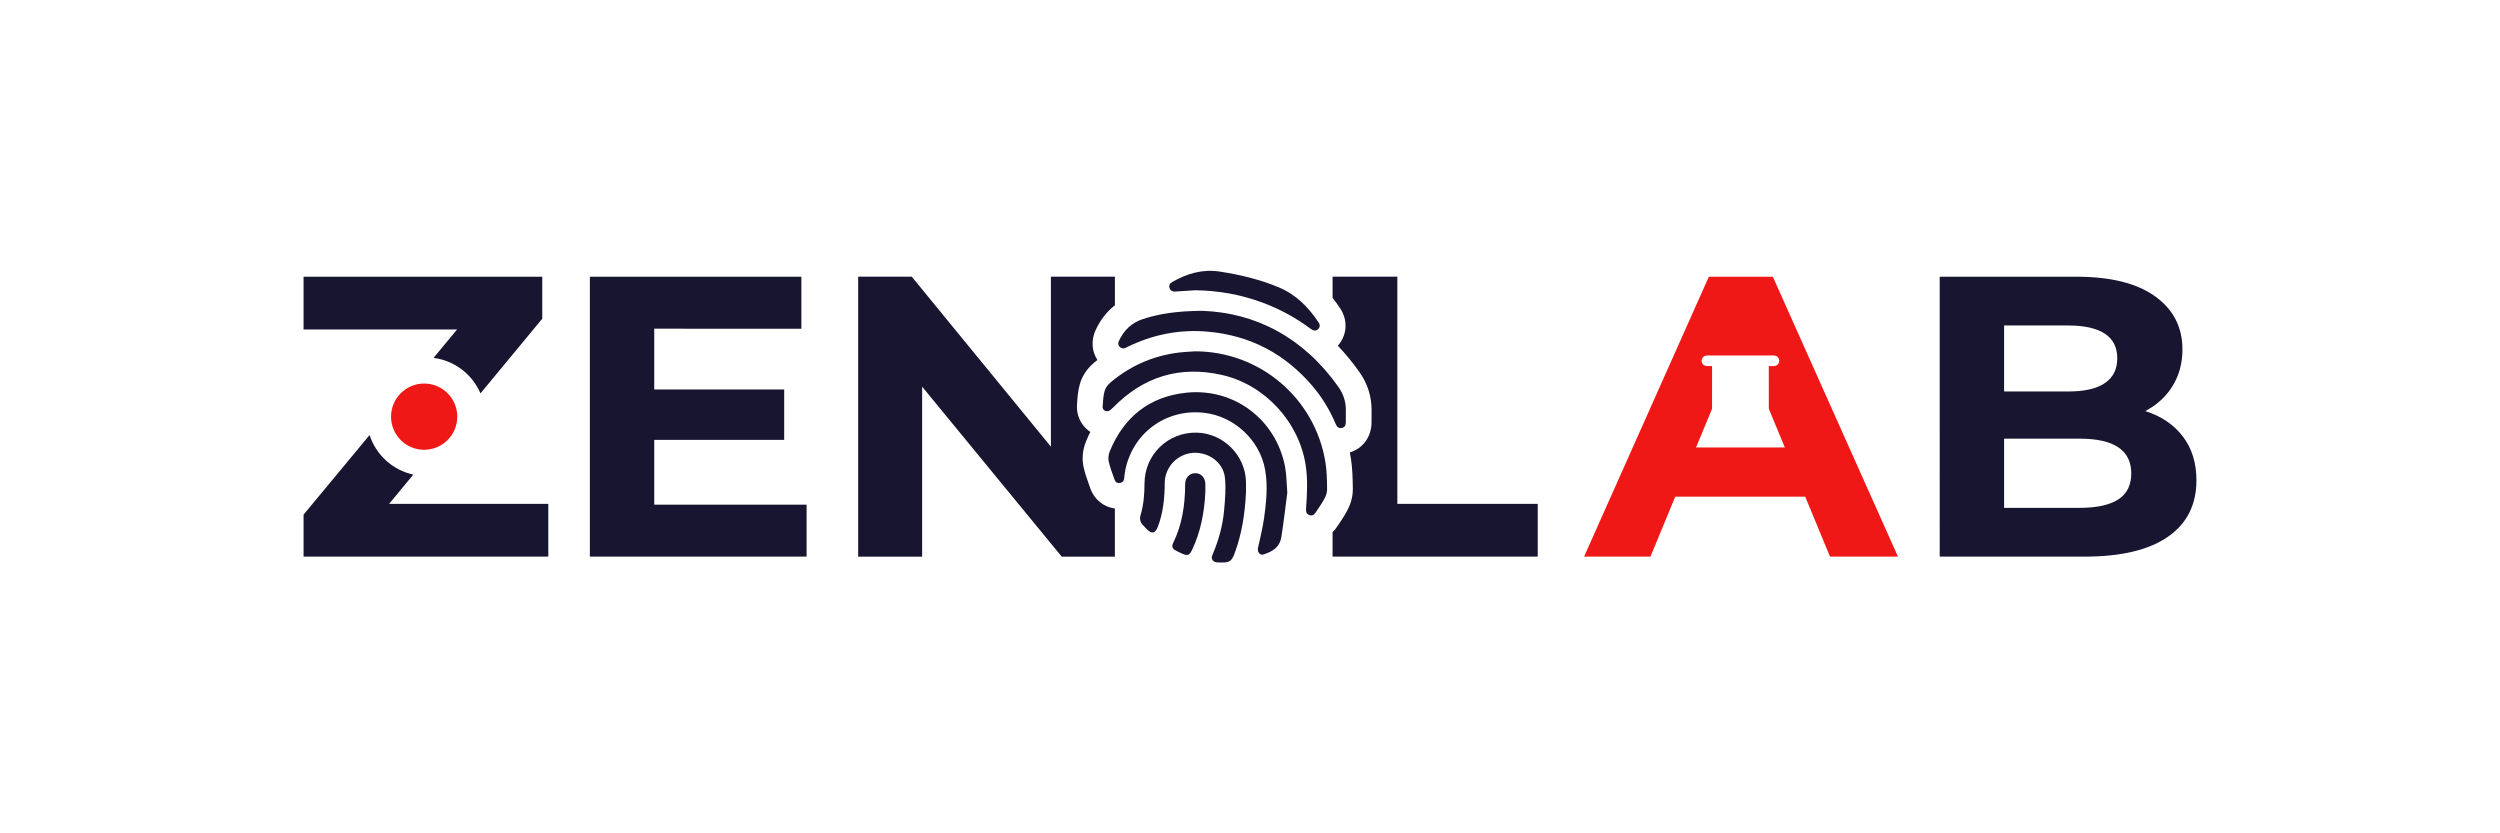
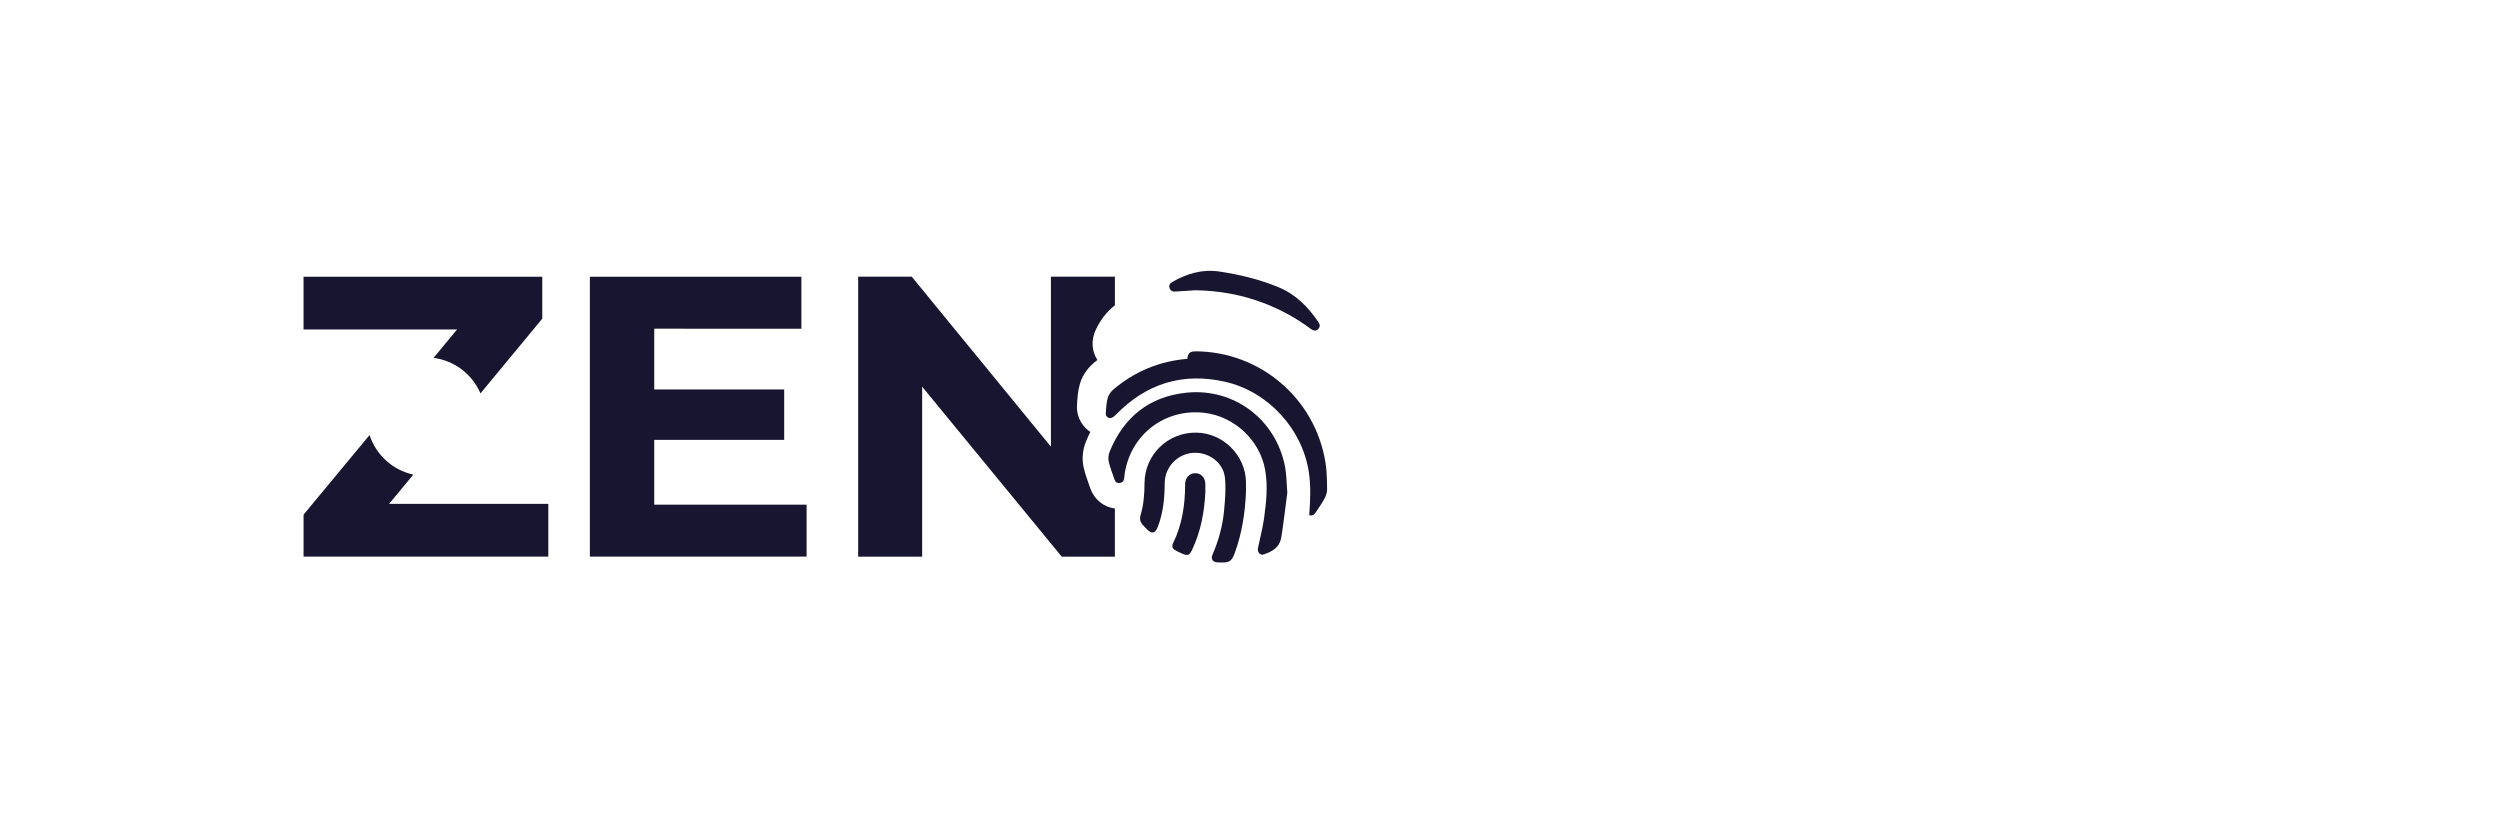
<svg xmlns="http://www.w3.org/2000/svg" id="Layer_1" x="0px" y="0px" viewBox="0 0 1700.79 566.93" style="enable-background:new 0 0 1700.79 566.93;" xml:space="preserve">
  <style type="text/css">	.st0{fill:#181530;}	.st1{fill:#EF1816;}</style>
-   <path class="st0" d="M1485.02,296.93c6.16,8.07,9.25,18,9.25,29.79c0,16.69-6.49,29.52-19.45,38.49 c-12.97,8.98-31.88,13.47-56.72,13.47h-98.48V188.25h93.04c23.21,0,41.03,4.45,53.46,13.33c12.42,8.89,18.63,20.95,18.63,36.18 c0,9.25-2.22,17.51-6.66,24.76c-4.45,7.26-10.66,12.97-18.64,17.14C1470.33,283.1,1478.86,288.86,1485.02,296.93z M1363.42,221.44 v44.89h43.8c10.88,0,19.13-1.9,24.76-5.71c5.62-3.81,8.43-9.43,8.43-16.87c0-7.43-2.81-13.01-8.43-16.73 c-5.62-3.71-13.87-5.58-24.76-5.58H1363.42z M1441.09,339.78c5.89-3.81,8.84-9.7,8.84-17.68c0-15.78-11.7-23.67-35.09-23.67h-51.42 v47.06h51.42C1426.44,345.49,1435.19,343.59,1441.09,339.78z" />
-   <path class="st1" d="M1206.08,188.25h-43.52l-84.89,190.43h45.16l16.87-40.81h88.41l16.87,40.81h46.24L1206.08,188.25z  M1153.85,304.41l1.44-3.48l9.45-22.81c0.03-11.22,0.01-16.66,0.01-27.89c0-0.35-0.04-0.7-0.06-1.18c-1.12,0-2.18,0.01-3.26,0 c-2.22-0.04-3.8-1.55-3.79-3.62c0-2.07,1.59-3.58,3.83-3.58h45.09c2.33,0,3.9,1.51,3.88,3.65c-0.01,2.08-1.59,3.53-3.85,3.56h-3.26 v1.37c0,11.14-0.01,16.51,0.03,27.66l9.55,23.06l1.34,3.26H1153.85z" />
  <path class="st0" d="M548.74,343.31v35.37H401.29V188.25H545.2v35.37H445.09v41.35h88.41v34.28h-88.41v44.07H548.74z" />
  <path class="st0" d="M714.95,188.24h43.53v19.45c-5.52,4.31-9.94,10-13.1,16.86c-3.19,6.93-2.69,14.38,1.19,20.33 c-0.74,0.59-1.47,1.18-2.2,1.79c-2.74,2.31-7.67,7.27-9.72,14.56c-1.41,5.07-1.71,9.93-1.93,13.83l-0.04,0.67 c-0.39,6.52,2.44,12.88,7.57,17.02c0.49,0.39,0.99,0.76,1.51,1.11c-1.02,2.04-1.99,4.16-2.88,6.34c-2.31,5.56-2.94,11.89-1.74,17.36 c0.99,4.55,2.48,8.68,3.79,12.32c0.29,0.8,0.57,1.61,0.85,2.41c2.69,7.6,9.1,12.66,16.69,13.65v32.75H722.3l-94.95-115.63v115.63 h-43.53V188.24h36.46l94.67,115.63V188.24z" />
-   <path class="st0" d="M1046.14,342.77v35.91H906.57v-16.62c1.2-1.18,2.31-2.53,3.28-4.03c0.5-0.76,1.01-1.51,1.51-2.27 c1.64-2.44,3.49-5.19,5.15-8.33c1.81-3.4,3.93-8.72,3.84-14.81l-0.01-0.94c-0.1-6.12-0.21-13.03-1.34-20.05 c-0.21-1.29-0.45-2.56-0.7-3.84c9.06-2.72,14.91-10.86,14.78-20.9c-0.03-2.03,0-4.06,0.01-6.09l0.01-1.76 c0.04-9.31-2.69-17.96-8.13-25.7c-4.62-6.57-9.56-12.61-14.83-18.13c6.36-7.22,7.03-17.29,1.57-25.48 c-1.65-2.49-3.36-4.84-5.14-7.06v-14.43h44.07v154.53H1046.14z" />
  <g>
    <path class="st0" d="M264.73,342.76l16.45-19.88c-14.06-3.04-25.36-13.41-29.76-26.9l-44.9,54.13v28.57h166.5v-35.91H264.73z   M294.94,243.47c14.4,1.85,26.43,11.27,31.93,24.17l42.04-50.84v-28.55H206.51v35.89h104.46L294.94,243.47z" />
-     <circle class="st1" cx="288.56" cy="283.46" r="22.53" />
  </g>
  <g>
-     <path class="st0" d="M813.16,239.01c43.98,0.1,81.45,31.87,88.55,75.45c0.99,6.06,1.04,12.29,1.14,18.45  c0.03,2.11-0.78,4.41-1.79,6.31c-1.71,3.22-3.88,6.2-5.88,9.27c-1.06,1.63-2.41,2.75-4.5,1.91c-2.14-0.85-2.29-2.6-2.14-4.63  c0.72-9.68,1.21-19.35-0.23-29.02c-4.38-29.47-27.68-55.04-57.03-61.67c-28.9-6.53-53.73,1.25-74.35,22.5  c-0.86,0.89-1.95,1.79-3.09,2.11c-1.83,0.52-3.81-1.01-3.7-2.91c0.22-3.63,0.38-7.36,1.36-10.83c0.61-2.18,2.31-4.37,4.1-5.87  c14.47-12.12,31.16-19.02,50.02-20.59C808.13,239.28,810.64,239.16,813.16,239.01z" />
+     <path class="st0" d="M813.16,239.01c43.98,0.1,81.45,31.87,88.55,75.45c0.99,6.06,1.04,12.29,1.14,18.45  c0.03,2.11-0.78,4.41-1.79,6.31c-1.71,3.22-3.88,6.2-5.88,9.27c-1.06,1.63-2.41,2.75-4.5,1.91c0.72-9.68,1.21-19.35-0.23-29.02c-4.38-29.47-27.68-55.04-57.03-61.67c-28.9-6.53-53.73,1.25-74.35,22.5  c-0.86,0.89-1.95,1.79-3.09,2.11c-1.83,0.52-3.81-1.01-3.7-2.91c0.22-3.63,0.38-7.36,1.36-10.83c0.61-2.18,2.31-4.37,4.1-5.87  c14.47-12.12,31.16-19.02,50.02-20.59C808.13,239.28,810.64,239.16,813.16,239.01z" />
    <path class="st0" d="M875.78,335.21c-1.22,9.26-2.41,19.52-3.98,29.73c-1.17,7.6-6.06,10.19-12.14,12.26  c-2.43,0.83-4.42-1.65-3.84-4.37c1.44-6.8,3.21-13.56,4.17-20.44c1.5-10.81,2.62-21.72,0.73-32.61  c-3.53-20.33-21.05-36.65-41.64-38.96c-26.22-2.93-49.13,14.2-53.75,40.21c-0.26,1.48-0.38,2.99-0.54,4.49  c-0.19,1.74-1.21,2.77-2.86,3.04c-1.69,0.28-3.05-0.48-3.61-2.08c-1.47-4.19-3.13-8.36-4.08-12.68c-0.47-2.16-0.06-4.83,0.81-6.92  c9.62-23.22,26.84-37.08,51.97-39.72c32.54-3.41,61.14,18.31,67.24,50.46C875.27,323.03,875.24,328.62,875.78,335.21z" />
-     <path class="st0" d="M817.8,211.46c36.47,1.24,69.14,18.21,92.85,51.94c3.27,4.66,4.98,9.83,4.95,15.54  c-0.02,2.73-0.05,5.46-0.02,8.19c0.03,2.02-0.64,3.6-2.76,4.02c-2.13,0.43-3.33-0.81-4.11-2.66c-3.95-9.4-9.16-18.06-15.78-25.83  c-18.74-21.99-42.48-34.52-71.36-37.04c-19.16-1.67-37.36,1.96-54.61,10.42c-0.32,0.16-0.64,0.32-0.97,0.48  c-1.5,0.72-2.93,0.74-4.18-0.49c-1.24-1.22-1.25-2.65-0.56-4.16c3.33-7.21,8.63-12.29,16.24-14.79  C789.08,213.29,801,211.6,817.8,211.46z" />
    <path class="st0" d="M847.67,334.4c-0.57,14.36-2.73,28.42-7.71,41.98c-1.95,5.29-3.5,6.4-9.08,6.3c-0.94-0.02-1.87-0.01-2.81-0.08  c-3.01-0.24-4.42-2.37-3.25-5.09c4.15-9.63,6.98-19.65,7.93-30.06c0.68-7.48,1.39-15.12,0.58-22.52  c-1.14-10.51-11.45-17.76-22.11-16.82c-10.46,0.92-18.76,9.85-18.83,20.39c-0.07,10.26-1,20.36-4.76,30.03  c-1.7,4.38-4,4.9-7.31,1.6c-0.97-0.96-1.94-1.93-2.85-2.95c-1.69-1.9-2.31-4.07-1.56-6.59c2.11-7.09,2.7-14.36,2.72-21.72  c0.05-19.52,15.88-34.92,35.46-34.55c18.05,0.35,33.18,15.4,33.57,33.41C847.71,329.94,847.67,332.17,847.67,334.4z" />
    <path class="st0" d="M813.2,197.47c-4.45,0.28-8.91,0.51-13.35,0.86c-1.96,0.16-3.46-0.36-4.15-2.27  c-0.71-1.96,0.25-3.32,1.92-4.27c9.98-5.71,20.38-8.83,32.17-7.03c13.79,2.1,27.19,5.31,40.09,10.68  c11.85,4.93,20.31,13.58,27.25,24c1.05,1.58,0.96,3.14-0.4,4.5c-1.29,1.29-3.03,1.26-4.88-0.12  c-10.21-7.61-21.27-13.65-33.23-18.06C843.98,200.34,828.83,197.68,813.2,197.47z" />
    <path class="st0" d="M820.02,334.77c-0.64,13.61-3.11,26.78-8.98,39.19c-1.86,3.94-3.03,4.38-7.07,2.56  c-1.5-0.68-3.01-1.38-4.44-2.19c-1.93-1.09-2.49-2.74-1.5-4.75c6.25-12.66,8.21-26.19,8.24-40.12c0.01-4.44,2.84-7.53,6.84-7.55  c4.01-0.02,6.88,3.08,6.91,7.48C820.03,331.18,820.02,332.97,820.02,334.77z" />
  </g>
</svg>